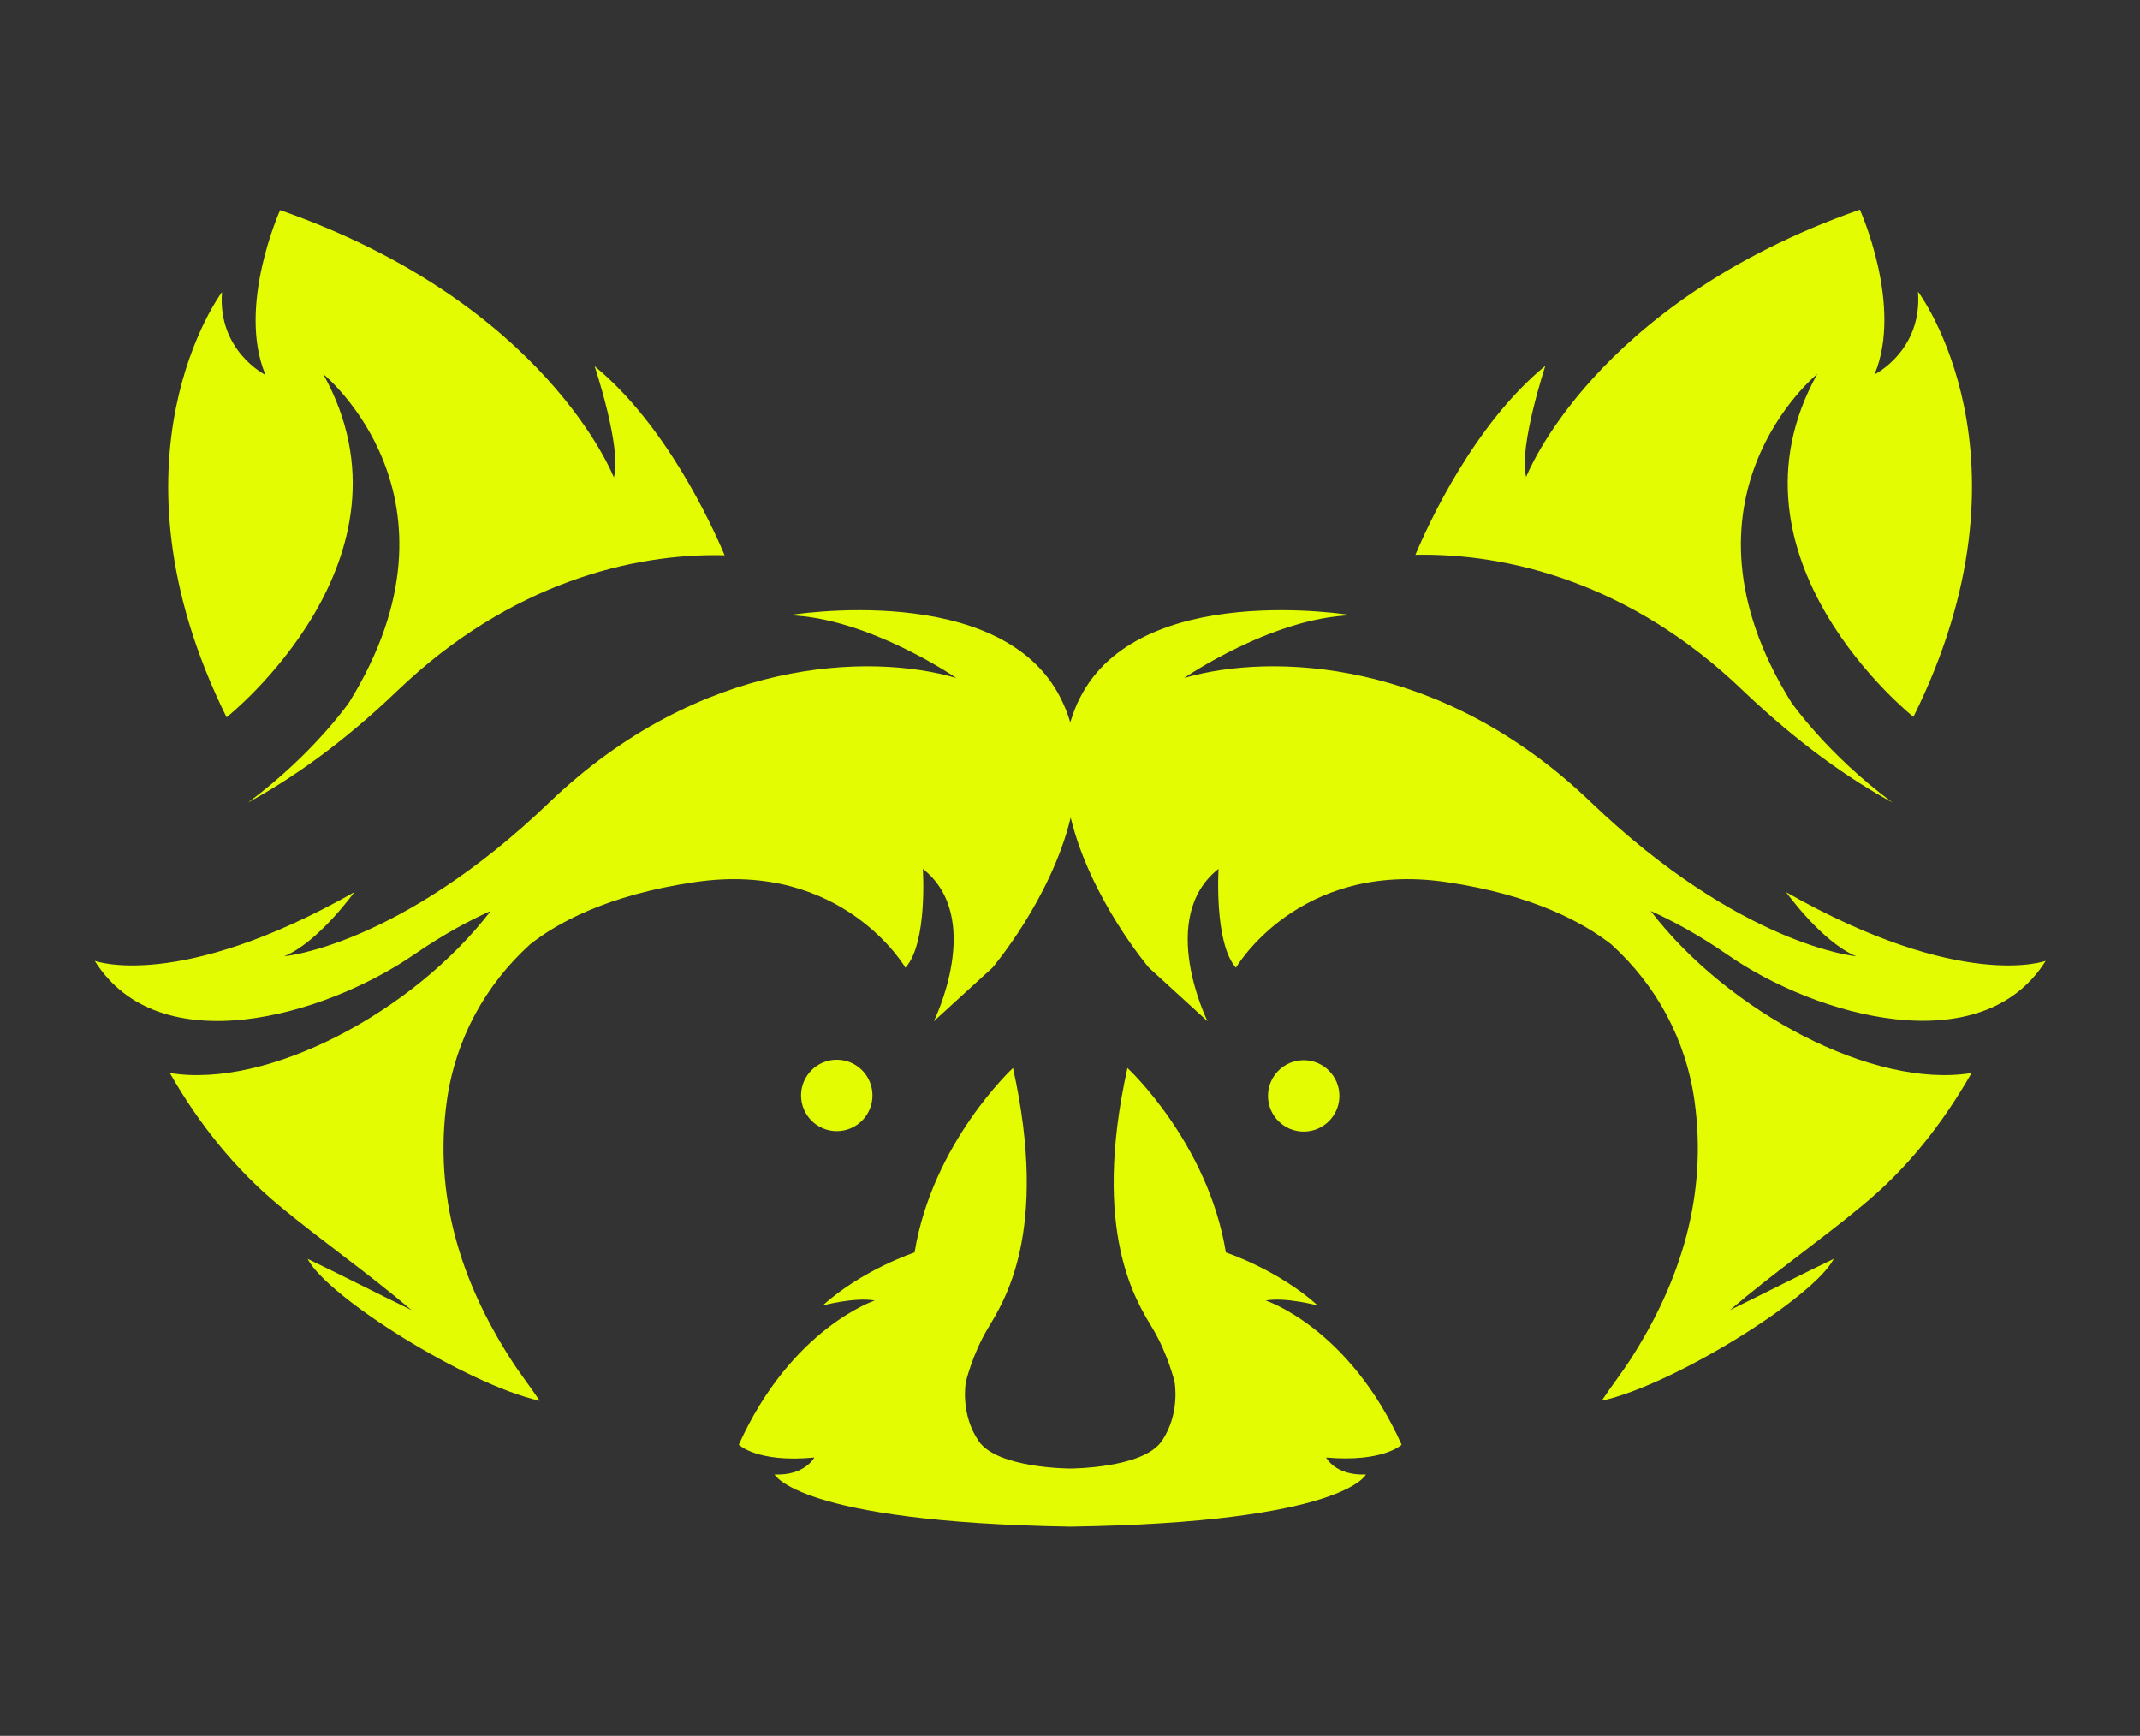
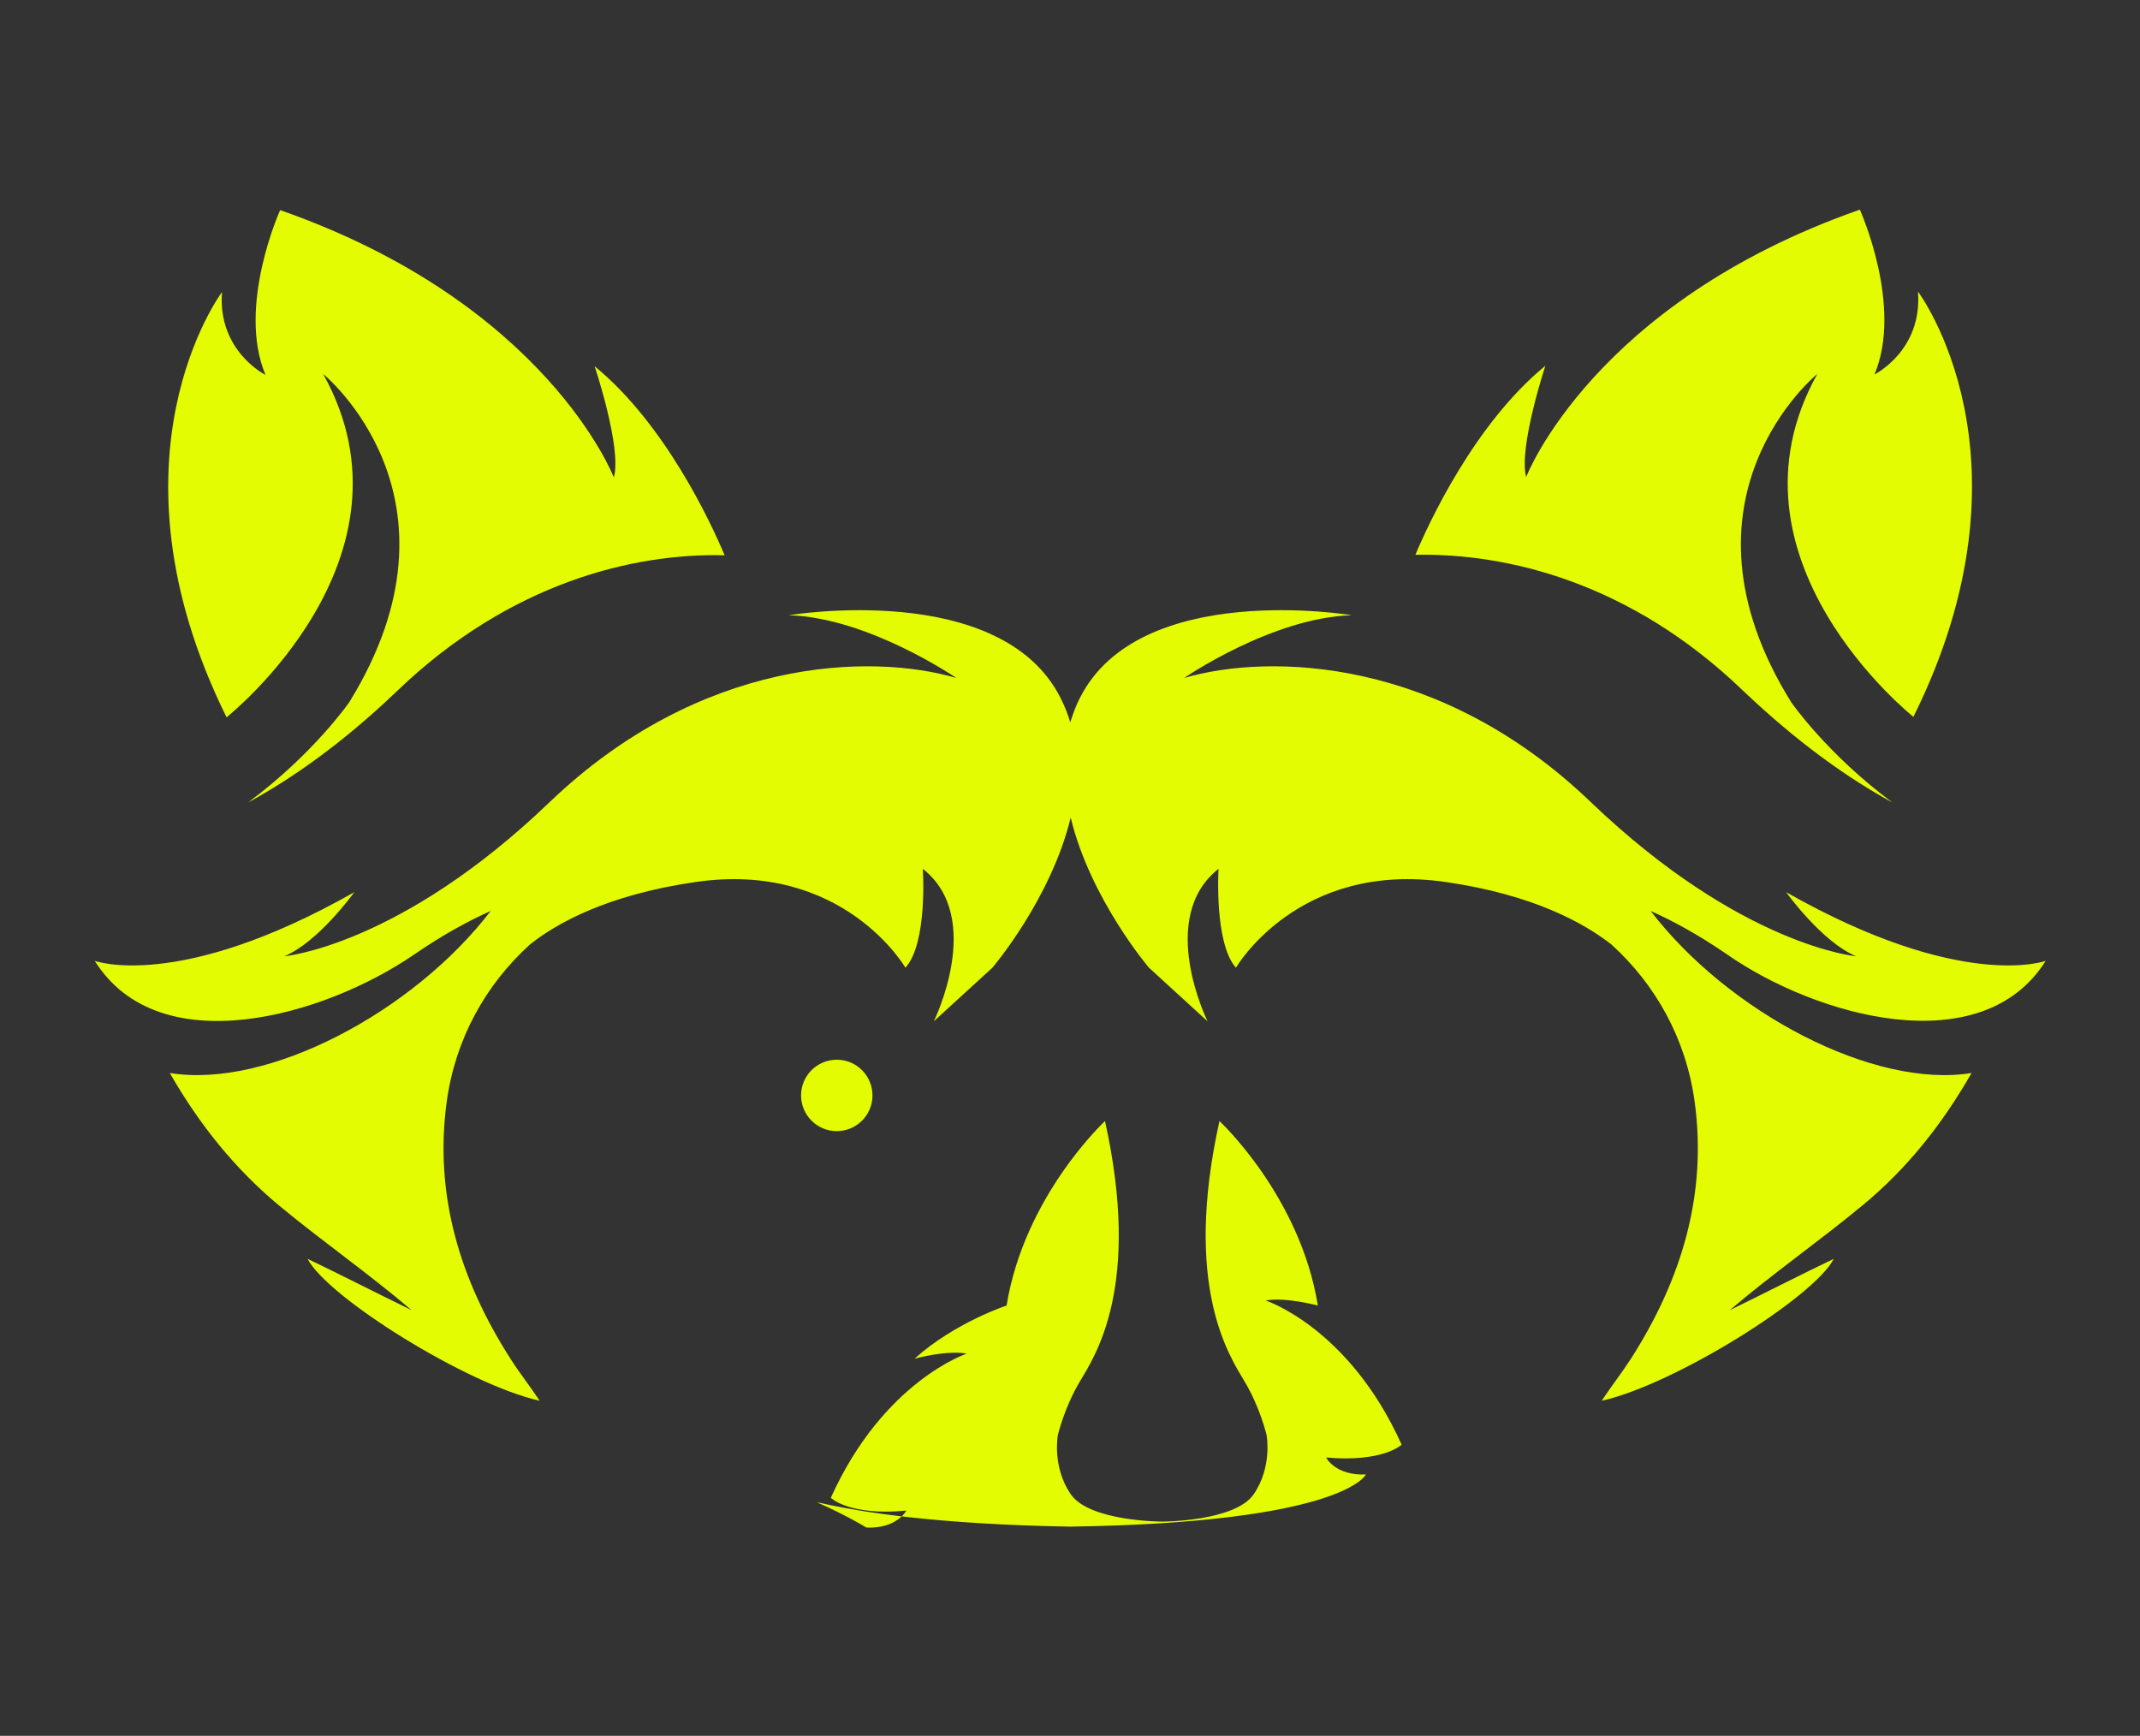
<svg xmlns="http://www.w3.org/2000/svg" version="1.1" id="Ebene_1" x="0px" y="0px" viewBox="0 0 467.5 379.2" style="enable-background:new 0 0 467.5 379.2;" xml:space="preserve">
  <rect x="0" y="0" width="467.5" height="379.2" fill="#333333" stroke="none" />
  <style type="text/css">
	.st0{fill:#E3FC02;}
</style>
  <g>
    <path class="st0" d="M70.6,81.7c0,0,33.3,27,5.7,71.7c0,0-7.8,11.3-22.1,21.9c9.2-5,20.4-12.7,32.6-24.4   c24.6-23.6,51.6-30.1,71.5-29.6c-2.9-6.9-12.9-28.6-28.4-41.3c0,0,6,17.9,4.2,24.3c0,0-14.6-38-72.9-58.4c0,0-9.5,21-3.2,36   c0,0-10.5-5.2-9.5-18.1c0,0-27.1,36.1,1,92.9C49.6,156.6,93.1,122.1,70.6,81.7z" />
    <path class="st0" d="M446.9,209.9c0,0-18.3,6.8-56.7-15c0,0,7.8,10.9,15.3,14c0,0-25.1-2.2-58-33.7c-32.8-31.5-69.9-32.6-88.8-27.1   c0,0,19.2-13.2,36.6-13.7c0,0-46.4-7.8-59.4,18.1c-0.9,1.7-1.5,3.5-2.1,5.3c-0.5-1.8-1.2-3.5-2.1-5.3c-13-25.9-59.4-18.1-59.4-18.1   c17.4,0.5,36.6,13.7,36.6,13.7c-18.8-5.5-55.9-4.4-88.8,27.1c-32.8,31.5-58,33.7-58,33.7c7.5-3.1,15.3-14,15.3-14   c-38.4,21.8-56.7,15-56.7,15c14,22.4,50,12.2,69.8-1.4c6.4-4.4,12-7.4,16.7-9.5c-17,22.2-48.8,38.9-70.1,35.4   c6.4,11.2,14.2,20.9,23.8,28.9c9.4,7.8,19.5,14.8,29,22.9c-7.8-3.8-15.4-7.7-22.7-11.2c4.3,8.4,34.9,27.5,50.7,31   c-2.2-3.3-4.5-6.2-6.4-9.2c-11-17.2-16.7-35.8-13.9-56.2c1.9-13.7,8.5-25.5,18.2-34.3c5.8-4.6,16.8-10.8,36-13.6   c32.4-4.8,46,18.7,46,18.7c4.9-5.4,3.8-21.6,3.8-21.6c13.6,10.7,2.4,33.3,2.4,33.3l12.8-11.7c0,0,12.8-15,17.1-32.8   c4.3,17.8,17.1,32.8,17.1,32.8l12.8,11.7c0,0-11.2-22.6,2.4-33.3c0,0-1,16.2,3.8,21.6c0,0,13.6-23.5,46-18.7   c19.1,2.8,30.1,9,36,13.6c9.7,8.8,16.3,20.6,18.2,34.3c2.8,20.4-2.9,39-13.9,56.2c-2,3.1-4.2,5.9-6.4,9.2   c15.8-3.5,46.4-22.6,50.7-31c-7.3,3.5-14.9,7.4-22.7,11.2c9.5-8.1,19.6-15.1,29-22.9c9.7-8,17.4-17.7,23.8-28.9   c-21.3,3.5-53.1-13.2-70.1-35.4c4.7,2.1,10.3,5.1,16.7,9.5C396.8,222.1,432.9,232.2,446.9,209.9z" />
    <path class="st0" d="M380.8,150.9c12.3,11.7,23.4,19.4,32.6,24.4c-14.3-10.6-22.1-21.9-22.1-21.9c-27.7-44.6,5.7-71.7,5.7-71.7   c-22.5,40.4,21,74.9,21,74.9c28.2-56.8,1-92.9,1-92.9c1,12.9-9.5,18.1-9.5,18.1c6.3-15-3.2-36-3.2-36   c-58.3,20.4-72.9,58.4-72.9,58.4c-1.7-6.4,4.2-24.3,4.2-24.3c-15.5,12.7-25.5,34.4-28.4,41.3C329.2,120.8,356.2,127.2,380.8,150.9z   " />
-     <ellipse class="st0" cx="284.8" cy="239.4" rx="7.8" ry="7.8" />
    <ellipse class="st0" cx="182.8" cy="239.3" rx="7.8" ry="7.8" />
-     <path class="st0" d="M233.8,333.5c59.9-0.9,64.6-11.4,64.6-11.4c-6.7,0.3-8.7-3.7-8.7-3.7c12.5,1.1,16.5-2.8,16.5-2.8   c-11.5-25.6-29.7-31.5-29.7-31.5c4.3-0.8,11.4,1.1,11.4,1.1c-8.8-7.9-20.1-11.6-20.1-11.6c-3.9-24-21.5-40.3-21.5-40.3   c-8,36.1,2.1,51.2,5.5,56.9s4.8,11.7,4.8,11.7s1.3,6.9-2.8,12.9c-4.1,6-20,6-20,6s-15.9,0-20-6s-2.8-12.9-2.8-12.9s1.4-6,4.8-11.7   c3.4-5.7,13.5-20.8,5.5-56.9c0,0-17.6,16.3-21.5,40.3c0,0-11.3,3.7-20.1,11.6c0,0,7-1.9,11.4-1.1c0,0-18.2,6-29.7,31.5   c0,0,4,4,16.5,2.8c0,0-2.1,4-8.7,3.7C169.2,322,174,332.5,233.8,333.5L233.8,333.5z" />
+     <path class="st0" d="M233.8,333.5c59.9-0.9,64.6-11.4,64.6-11.4c-6.7,0.3-8.7-3.7-8.7-3.7c12.5,1.1,16.5-2.8,16.5-2.8   c-11.5-25.6-29.7-31.5-29.7-31.5c4.3-0.8,11.4,1.1,11.4,1.1c-3.9-24-21.5-40.3-21.5-40.3   c-8,36.1,2.1,51.2,5.5,56.9s4.8,11.7,4.8,11.7s1.3,6.9-2.8,12.9c-4.1,6-20,6-20,6s-15.9,0-20-6s-2.8-12.9-2.8-12.9s1.4-6,4.8-11.7   c3.4-5.7,13.5-20.8,5.5-56.9c0,0-17.6,16.3-21.5,40.3c0,0-11.3,3.7-20.1,11.6c0,0,7-1.9,11.4-1.1c0,0-18.2,6-29.7,31.5   c0,0,4,4,16.5,2.8c0,0-2.1,4-8.7,3.7C169.2,322,174,332.5,233.8,333.5L233.8,333.5z" />
  </g>
</svg>